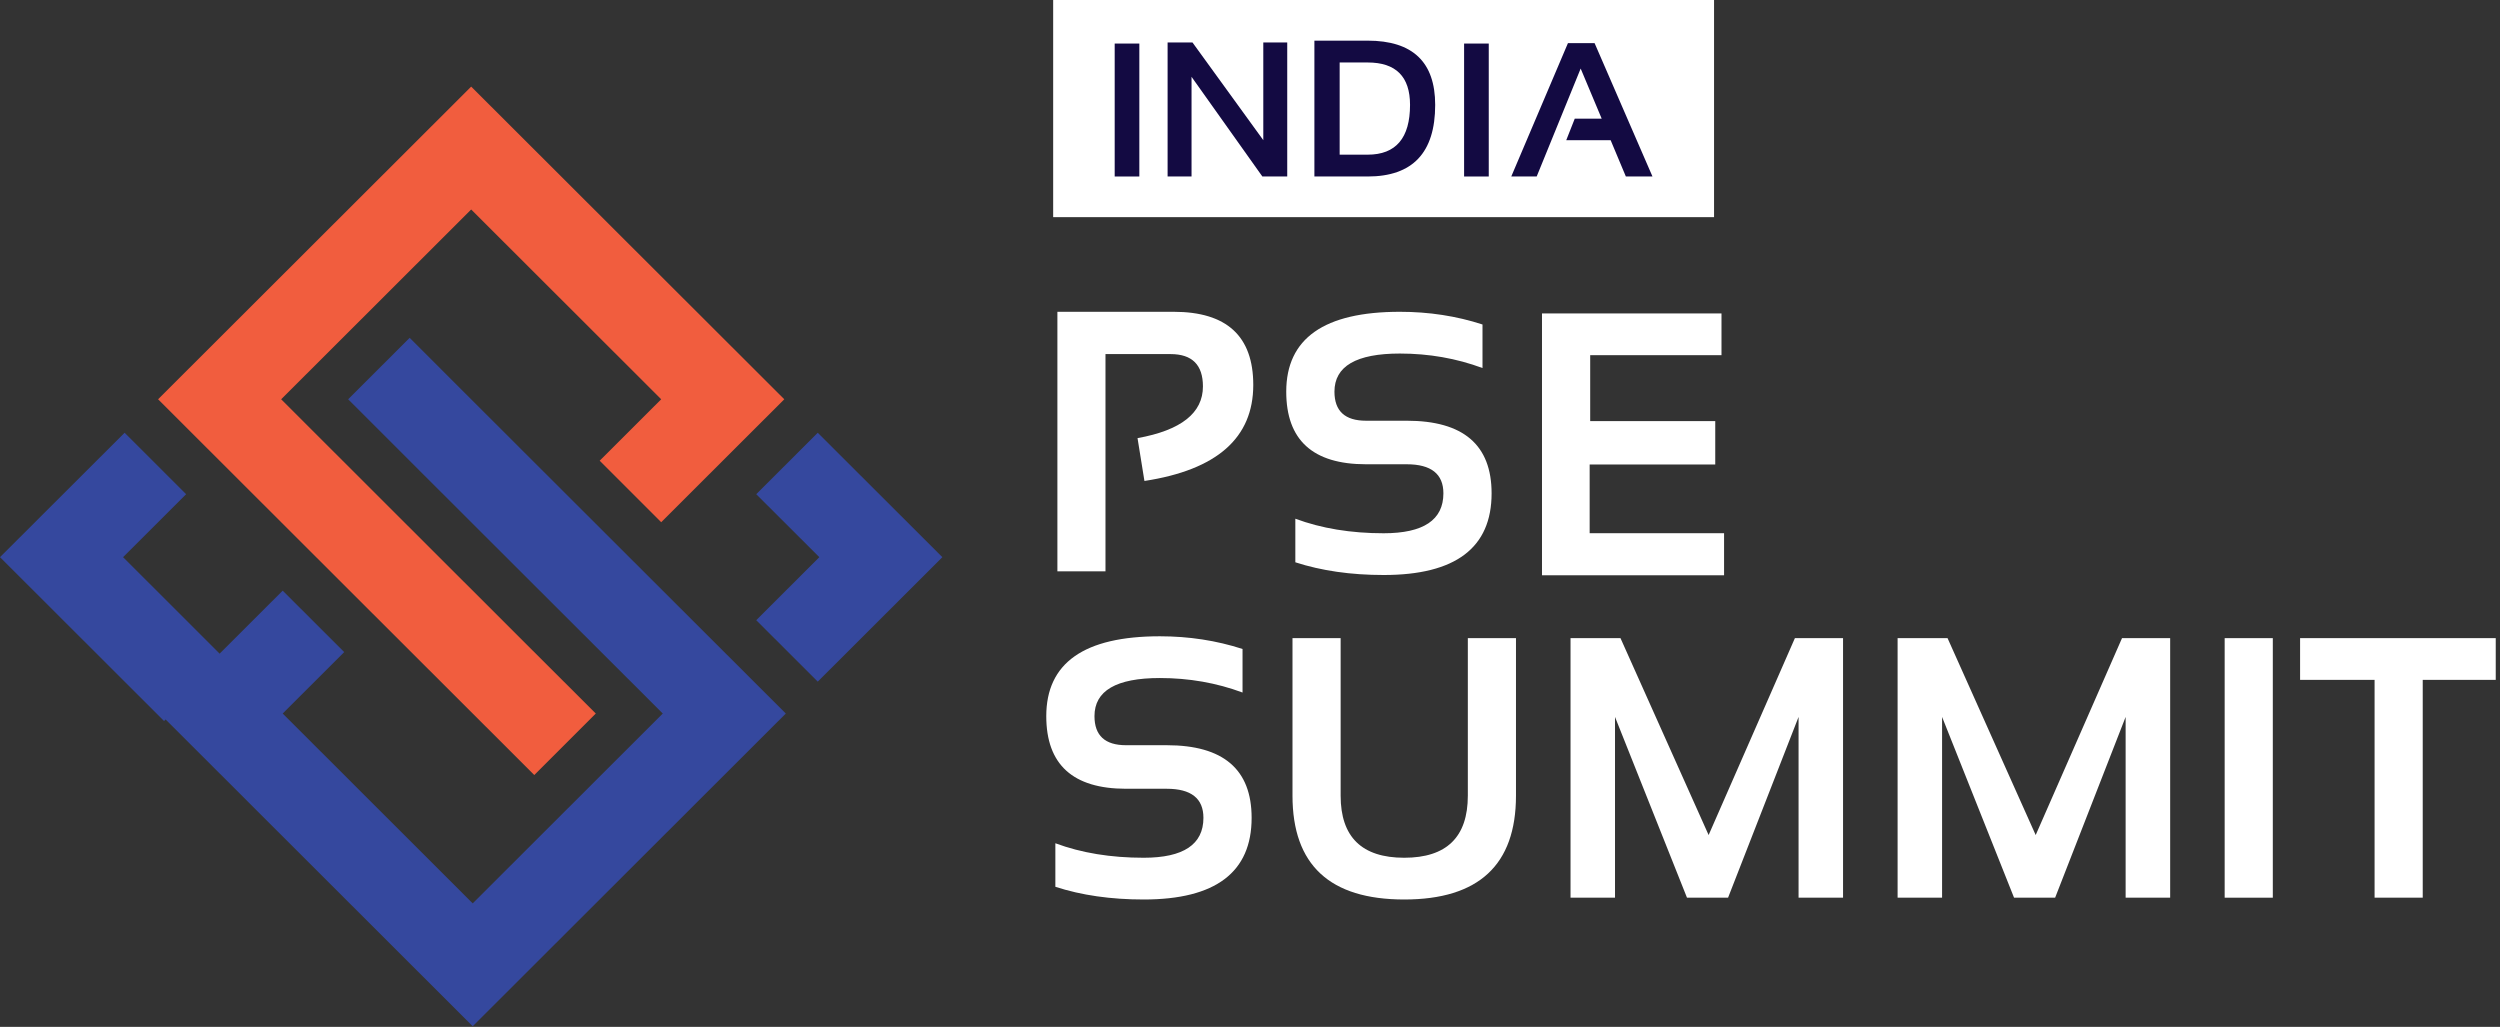
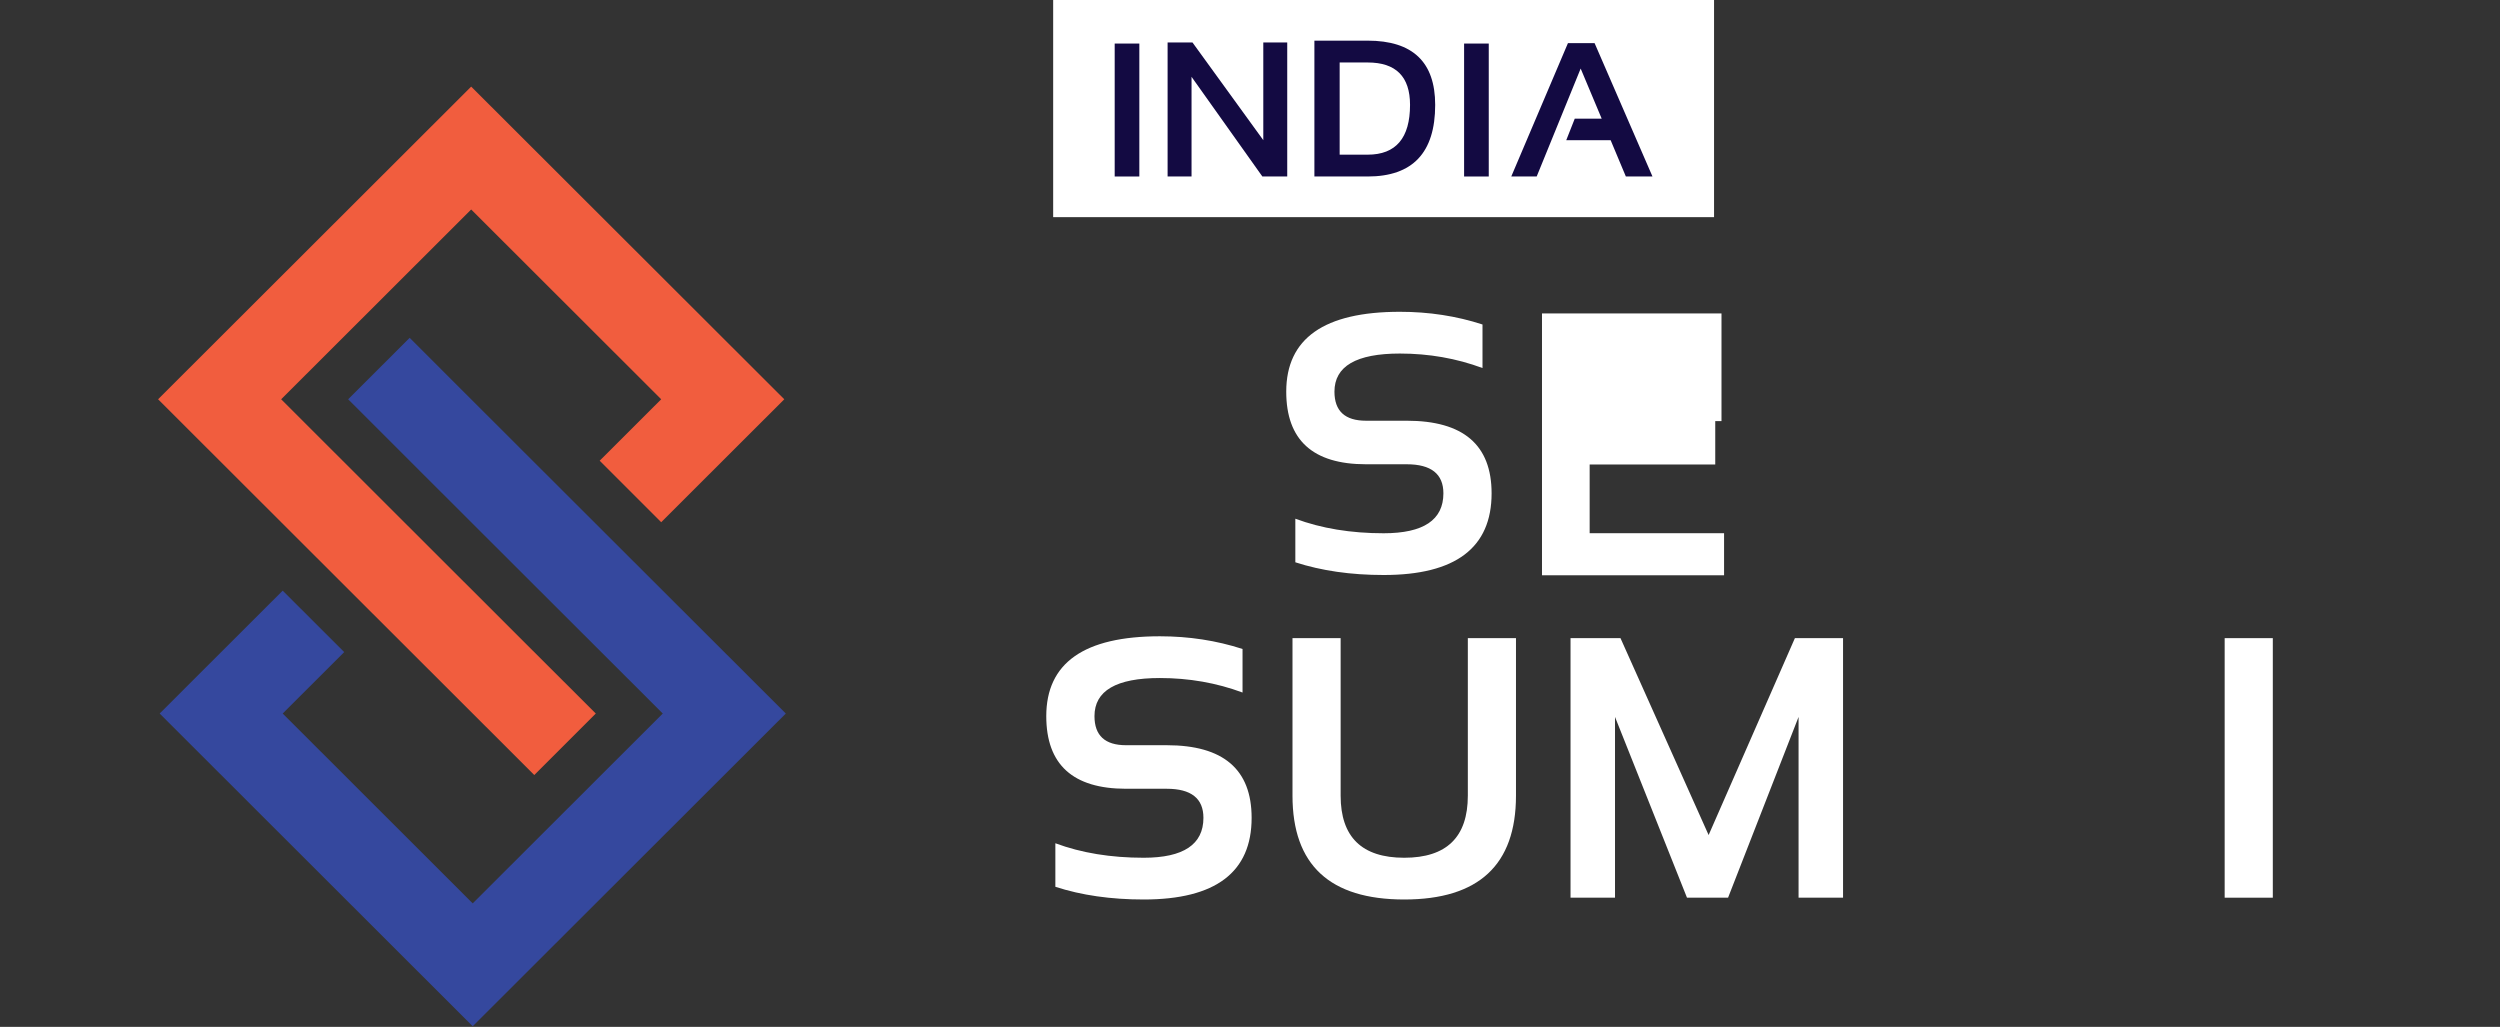
<svg xmlns="http://www.w3.org/2000/svg" width="521" height="214" viewBox="0 0 521 214" fill="none">
  <rect x="0" y="0" width="521" height="214" fill="#333333" stroke="none" />
  <g clip-path="url(#clip0_89_12091)">
    <path d="M269.948 117.175V108.099C275.371 110.117 281.512 111.132 288.35 111.132C296.649 111.132 300.804 108.361 300.804 102.809C300.804 98.773 298.247 96.754 293.156 96.754H284.674C273.59 96.754 268.053 91.715 268.053 81.624C268.053 70.531 275.941 64.978 291.729 64.978C297.79 64.978 303.532 65.856 308.954 67.623V76.699C303.521 74.681 297.779 73.678 291.729 73.678C282.642 73.678 278.099 76.323 278.099 81.624C278.099 85.661 280.291 87.679 284.686 87.679H293.167C304.959 87.679 310.849 92.718 310.849 102.809C310.849 114.153 303.349 119.831 288.361 119.831C281.512 119.831 275.382 118.942 269.96 117.186" fill="white" />
-     <path d="M220.361 119.068V64.978H244.595C255.657 64.978 261.182 70.063 261.182 80.222C261.182 91.248 253.625 97.918 238.5 100.232L237.061 91.305C246.148 89.663 250.691 86.071 250.691 80.53C250.691 76.038 248.442 73.792 243.945 73.792H230.383V119.068H220.349H220.361Z" fill="white" />
    <path d="M219.938 184.809V175.734C225.36 177.752 231.502 178.755 238.34 178.755C246.638 178.755 250.794 175.985 250.794 170.432C250.794 166.396 248.237 164.378 243.145 164.378H234.664C223.58 164.378 218.043 159.327 218.043 149.248C218.043 138.154 225.931 132.601 241.719 132.601C247.78 132.601 253.522 133.491 258.944 135.247V144.322C253.51 142.304 247.769 141.301 241.719 141.301C232.632 141.301 228.089 143.946 228.089 149.248C228.089 153.284 230.28 155.302 234.675 155.302H243.157C254.949 155.302 260.839 160.342 260.839 170.432C260.839 181.777 253.339 187.455 238.351 187.455C231.502 187.455 225.372 186.577 219.95 184.809" fill="white" />
    <path d="M269.355 165.814V132.989H279.389V165.814C279.389 174.434 283.807 178.755 292.642 178.755C301.478 178.755 305.896 174.445 305.896 165.814V132.989H315.93V165.814C315.93 180.237 308.167 187.455 292.642 187.455C277.118 187.455 269.355 180.249 269.355 165.814Z" fill="white" />
    <path d="M327.299 187.078V132.989H337.71L356.077 174.023L374.056 132.989H384.09V187.078H374.821V149.407L360.129 187.078H351.568L336.568 149.407V187.078H327.299Z" fill="white" />
-     <path d="M395.459 187.078V132.989H405.87L424.237 174.023L442.228 132.989H452.262V187.078H442.981V149.407L428.29 187.078H419.728L404.729 149.407V187.078H395.459Z" fill="white" />
    <path d="M473.654 132.989H463.62V187.078H473.654V132.989Z" fill="white" />
-     <path d="M520.422 132.989V141.688H504.897V187.078H494.863V141.688H479.338V132.989H520.422Z" fill="white" />
    <path fill-rule="evenodd" clip-rule="evenodd" d="M96.242 120.823L58.594 83.209L98.194 43.657L137.794 83.209L124.974 96.013L137.794 108.829L163.444 83.209L98.194 18.049L32.944 83.209L83.423 133.627L98.194 148.381L111.344 161.516L124.164 148.7L111.013 135.577L98.194 122.762L96.242 120.823Z" fill="#F15D3E" />
-     <path fill-rule="evenodd" clip-rule="evenodd" d="M25.65 116.114L38.789 102.991L25.97 90.187L0 116.114L34.189 150.262L47.008 137.458L25.65 116.114Z" fill="#35489E" />
-     <path fill-rule="evenodd" clip-rule="evenodd" d="M170.419 90.187L157.6 102.991L170.75 116.114L157.6 129.249L170.419 142.053L196.389 116.114L170.419 90.187Z" fill="#35489E" />
    <path fill-rule="evenodd" clip-rule="evenodd" d="M98.513 109.148L100.465 111.098L138.124 148.7L98.513 188.264L58.914 148.7L71.733 135.896L58.914 123.092L33.275 148.7L98.513 213.872L163.763 148.7L113.285 98.294L98.513 83.54L85.374 70.405L72.555 83.209L85.694 96.344L98.513 109.148Z" fill="#35489E" />
-     <path d="M358.759 65.32V74.019H331.397V87.758H357.458V96.8H331.283V111.121H359.296V119.888H321.352V65.32H358.759Z" fill="white" />
+     <path d="M358.759 65.32V74.019V87.758H357.458V96.8H331.283V111.121H359.296V119.888H321.352V65.32H358.759Z" fill="white" />
    <path d="M357.207 0H219.481V45.253H357.207V0Z" fill="white" />
    <path d="M273.921 36.782V8.471H285.017C294.4 8.471 299.092 12.93 299.092 21.857C299.092 31.811 294.4 36.782 285.017 36.782H273.921ZM285.028 32.233C290.907 32.233 293.852 28.766 293.852 21.857C293.852 15.962 290.907 13.021 285.028 13.021H279.184V32.233H285.028Z" fill="#130A42" />
    <path d="M237.438 9.076H232.301V36.782H237.438V9.076Z" fill="#130A42" />
    <path d="M320.244 36.782H314.948L326.762 8.985H332.31L344.376 36.782H338.828L335.655 29.211H326.408L328.178 24.73H333.794L329.411 14.286L320.244 36.782Z" fill="#130A42" />
    <path d="M243.328 36.782V8.848H248.511L263.271 29.211V8.848H268.259V36.782H263.077L248.317 16.008V36.782H243.328Z" fill="#130A42" />
    <path d="M310.256 9.076H305.119V36.782H310.256V9.076Z" fill="#130A42" />
  </g>
  <defs>
    <clipPath id="clip0_89_12091">
      <rect width="520.112" height="214" fill="white" />
    </clipPath>
  </defs>
</svg>